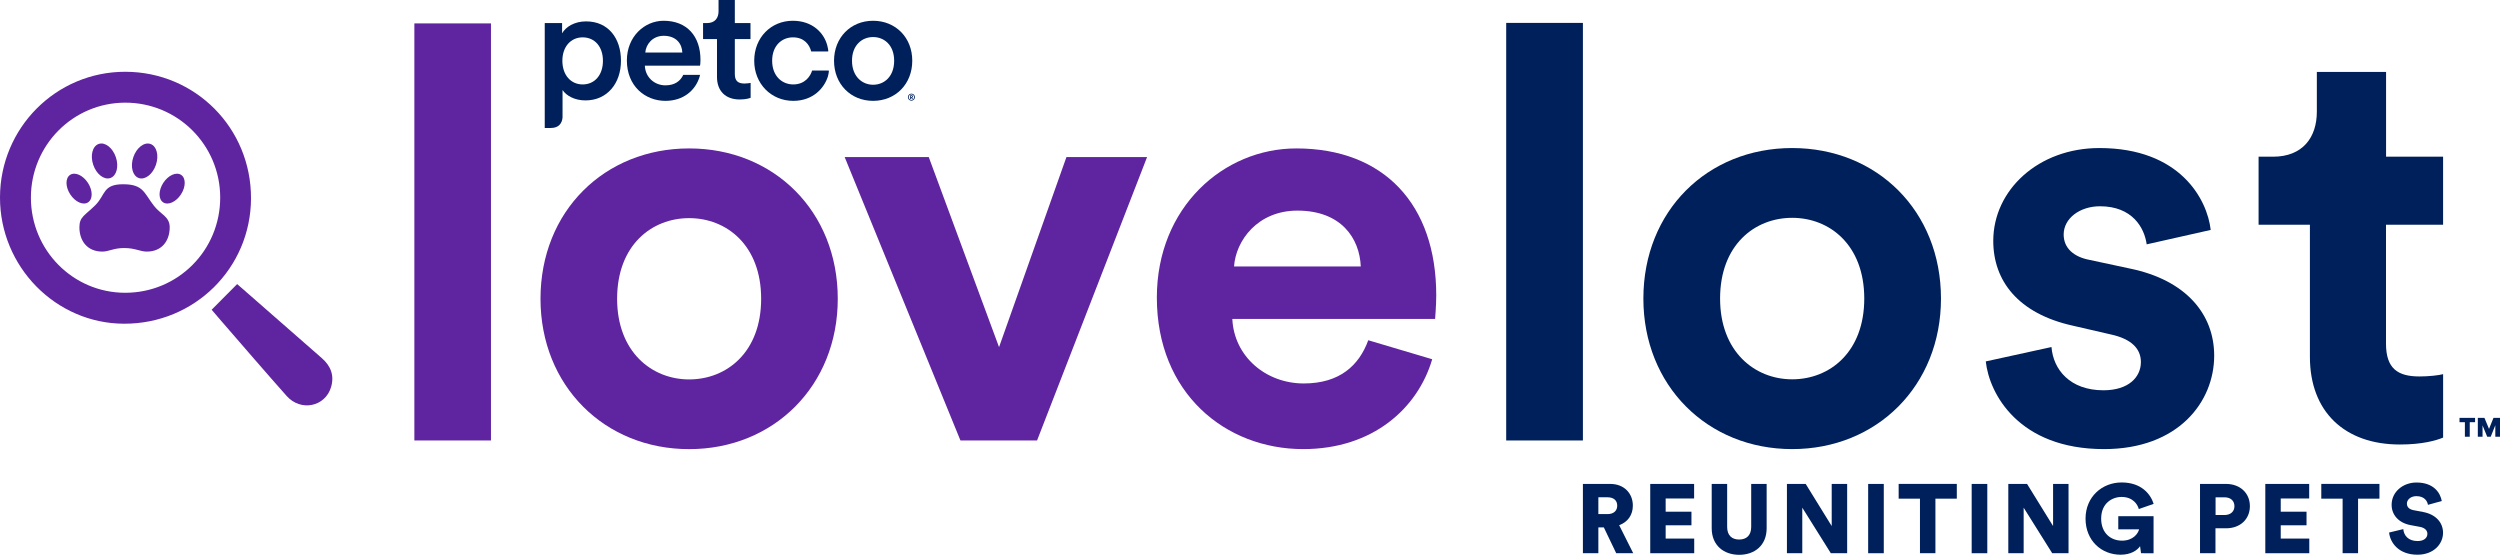
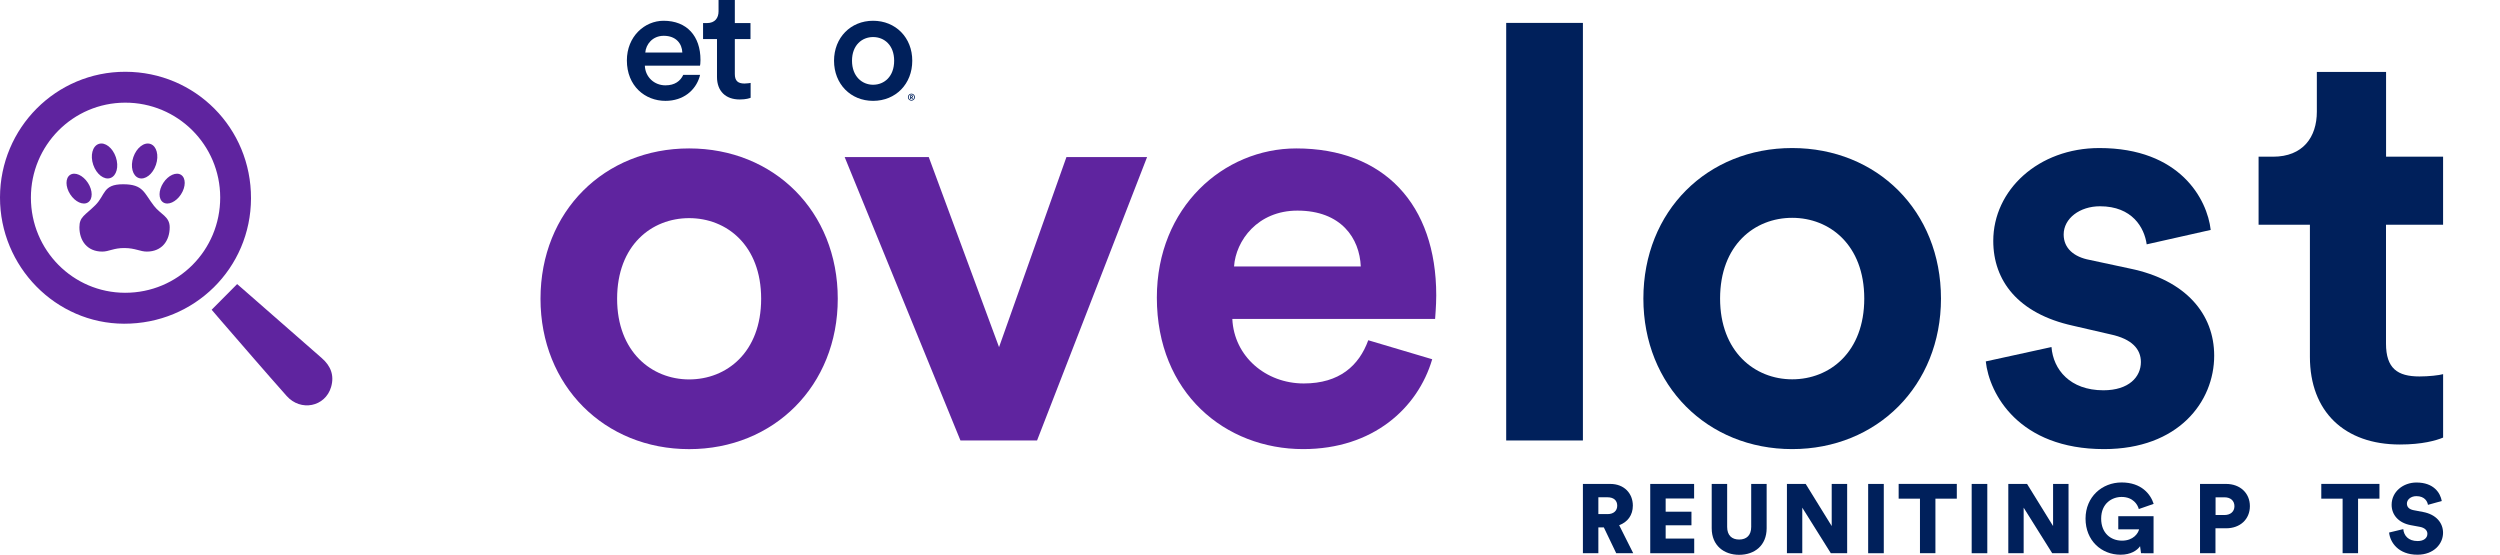
<svg xmlns="http://www.w3.org/2000/svg" version="1.1" id="Layer_1" x="0px" y="0px" viewBox="0 0 724.79 160.84" style="enable-background:new 0 0 724.79 160.84;" xml:space="preserve">
  <style type="text/css">
	.st0{fill:#00205B;}
	.st1{fill:#5F249F;}
</style>
  <g>
    <g>
      <path class="st0" d="M436.67,127.7V6.64h22.24V127.7H436.67z" />
      <path class="st0" d="M562.72,86.56c0,25.25-18.56,43.64-43.14,43.64c-24.58,0-43.14-18.39-43.14-43.64    c0-25.42,18.56-43.64,43.14-43.64C544.16,42.92,562.72,61.15,562.72,86.56z M540.48,86.56c0-15.55-10.03-23.41-20.9-23.41    c-10.87,0-20.9,7.86-20.9,23.41c0,15.38,10.03,23.41,20.9,23.41C530.45,109.97,540.48,102.11,540.48,86.56z" />
      <path class="st0" d="M594.76,100.61c0.5,6.52,5.35,12.54,15.05,12.54c7.36,0,10.87-3.85,10.87-8.19c0-3.68-2.51-6.69-8.86-8.03    l-10.87-2.51c-15.88-3.51-23.07-13.04-23.07-24.58c0-14.72,13.04-26.92,30.77-26.92c23.41,0,31.27,14.88,32.27,23.74l-18.56,4.18    c-0.67-4.85-4.18-11.04-13.54-11.04c-5.85,0-10.53,3.51-10.53,8.19c0,4.01,3.01,6.52,7.53,7.36l11.7,2.51    c16.22,3.34,24.41,13.21,24.41,25.25c0,13.38-10.37,27.09-31.94,27.09c-24.75,0-33.28-16.05-34.28-25.42L594.76,100.61z" />
      <path class="st0" d="M691.74,45.43h16.55v19.73h-16.55v34.45c0,7.19,3.34,9.53,9.7,9.53c2.68,0,5.69-0.33,6.86-0.67v18.39    c-2.01,0.84-6.02,2.01-12.54,2.01c-16.05,0-26.08-9.53-26.08-25.42V65.16h-14.88V45.43h4.18c8.7,0,12.71-5.69,12.71-13.04V20.85    h20.07V45.43z" />
    </g>
    <g>
      <g>
        <g>
          <g>
-             <path class="st1" d="M120.13,127.7V6.79h22.21V127.7H120.13z" />
            <path class="st1" d="M242.88,86.62c0,25.22-18.54,43.59-43.09,43.59c-24.55,0-43.09-18.37-43.09-43.59       c0-25.38,18.54-43.59,43.09-43.59C224.34,43.03,242.88,61.23,242.88,86.62z M220.67,86.62c0-15.53-10.02-23.38-20.88-23.38       s-20.88,7.85-20.88,23.38c0,15.37,10.02,23.38,20.88,23.38S220.67,102.15,220.67,86.62z" />
            <path class="st1" d="M300.66,127.7h-22.21l-33.57-82.17h24.38l20.38,55.11l19.54-55.11h23.38L300.66,127.7z" />
            <path class="st1" d="M415.22,104.15c-4.17,14.2-17.2,26.05-37.41,26.05c-22.55,0-42.42-16.2-42.42-43.92       c0-26.22,19.37-43.25,40.42-43.25c25.39,0,40.58,16.2,40.58,42.59c0,3.17-0.33,6.51-0.33,6.85h-58.79       c0.5,10.86,9.69,18.7,20.71,18.7c10.35,0,16.03-5.18,18.7-12.53L415.22,104.15z M394.51,77.26c-0.33-8.18-5.68-16.2-18.37-16.2       c-11.52,0-17.87,8.68-18.37,16.2H394.51z" />
          </g>
        </g>
        <g id="Petco_-_logotype_CMYK_6_">
          <g>
            <g>
              <path class="st0" d="M213.04,21.47V11.32h4.54V6.69h-4.54V0h-4.72v3.28c0,1.93-1.03,3.41-3.37,3.41h-1.12v4.63h4.04v11.01        c0,4.09,2.52,6.51,6.56,6.51c1.89,0,2.87-0.36,3.19-0.49v-4.31c-0.22,0.04-1.08,0.18-1.8,0.18        C213.89,24.21,213.04,23.4,213.04,21.47z" />
-               <path class="st0" d="M159.73,37.1c2.19,0,3.23-1.3,3.36-3.05V26.1c1.12,1.66,3.5,3.01,6.65,3.01c6.29,0,10.29-4.94,10.29-11.5        c0-6.47-3.64-11.41-10.11-11.41c-3.37,0-5.88,1.57-6.96,3.46V6.69h-5.03V37.1L159.73,37.1z M168.92,24.48        c-3.41,0-5.88-2.7-5.88-6.87c0-4.09,2.47-6.78,5.88-6.78c3.5,0,5.88,2.7,5.88,6.78C174.81,21.79,172.38,24.48,168.92,24.48z" />
              <path class="st0" d="M253.12,6.02c-6.51,0-11.32,4.9-11.32,11.59c0,6.74,4.81,11.63,11.32,11.63c6.56,0,11.36-4.9,11.36-11.63        C264.49,10.92,259.68,6.02,253.12,6.02z M253.12,24.57c-3.19,0-6.11-2.43-6.11-6.96c0-4.54,2.92-6.87,6.11-6.87        c3.23,0,6.11,2.34,6.11,6.87C259.23,22.19,256.36,24.57,253.12,24.57z" />
              <path class="st0" d="M203.08,17.38c0-6.92-3.95-11.36-10.69-11.36c-5.53,0-10.65,4.58-10.65,11.5        c0,7.41,5.26,11.72,11.18,11.72c5.26,0,8.71-3.1,9.88-6.92l0.16-0.62h-4.87c-0.83,1.77-2.42,3.04-5.17,3.04        c-3.23,0-5.84-2.38-5.97-5.7h15.99C202.99,18.96,203.08,18.24,203.08,17.38z M187.08,15.23c0.18-2.34,2.07-4.85,5.35-4.85        c3.59,0,5.3,2.29,5.39,4.85H187.08z" />
-               <path class="st0" d="M240.24,20.44h-4.79c-0.49,1.66-2.07,4.04-5.48,4.04c-3.28,0-6.11-2.47-6.11-6.87s2.83-6.78,6.02-6.78        c3.32,0,4.81,2.16,5.3,4.09l0.02-0.01l-0.02,0.01h4.89c0.2,0-0.16-1.46-0.22-1.71l0,0c0,0,0,0,0-0.01        c0-0.02-0.01-0.03-0.01-0.03l0,0c-0.91-3.49-4.14-7.15-10-7.15c-6.29,0-11.18,4.85-11.18,11.59c0,6.65,4.9,11.63,11.32,11.63        c5.75,0,9.03-3.73,10.06-7.14C240.04,22.1,240.46,20.44,240.24,20.44z" />
              <path class="st0" d="M264.23,27.15c0.56,0,1.02,0.46,1.02,1.02c0,0.56-0.46,1.02-1.02,1.02s-1.01-0.46-1.01-1.02        C263.22,27.61,263.67,27.15,264.23,27.15z M264.23,28.98c0.44,0,0.78-0.35,0.78-0.81c0-0.46-0.35-0.81-0.78-0.81        c-0.44,0-0.78,0.35-0.78,0.81C263.45,28.63,263.79,28.98,264.23,28.98z M264.2,28.32h-0.08v0.4h-0.24v-1.11h0.41        c0.22,0,0.38,0.16,0.38,0.35c0,0.15-0.09,0.27-0.23,0.33l0.23,0.43h-0.27L264.2,28.32z M264.25,28.12        c0.11,0,0.17-0.06,0.17-0.15c0-0.1-0.06-0.15-0.17-0.15h-0.14v0.31H264.25z" />
            </g>
          </g>
        </g>
      </g>
    </g>
    <g>
      <path class="st0" d="M464.98,152.91h-1.59v7.48h-4.48V140.3h7.96c3.97,0,6.52,2.72,6.52,6.29c0,2.72-1.5,4.79-3.97,5.67l4.08,8.13    h-4.93L464.98,152.91z M466.03,149.05c1.84,0,2.83-1.02,2.83-2.44c0-1.5-0.99-2.44-2.83-2.44h-2.64v4.87H466.03z" />
      <path class="st0" d="M478.43,160.39V140.3h12.72v4.22h-8.25v3.83h7.48v3.94h-7.48v3.85h8.28v4.25H478.43z" />
      <path class="st0" d="M496.25,153.13V140.3h4.48v12.47c0,2.44,1.36,3.65,3.48,3.65c2.13,0,3.49-1.22,3.49-3.65V140.3h4.48v12.84    c0,5.04-3.54,7.71-7.97,7.71C499.8,160.84,496.25,158.18,496.25,153.13z" />
      <path class="st0" d="M530.79,160.39l-8.28-13.21v13.21h-4.45V140.3h5.44l7.54,12.21V140.3h4.48v20.09H530.79z" />
      <path class="st0" d="M541.61,160.39V140.3h4.53v20.09H541.61z" />
      <path class="st0" d="M561.11,144.57v15.81h-4.48v-15.81h-6.18v-4.28h16.86v4.28H561.11z" />
      <path class="st0" d="M571.62,160.39V140.3h4.53v20.09H571.62z" />
      <path class="st0" d="M594.97,160.39l-8.28-13.21v13.21h-4.45V140.3h5.44l7.54,12.21V140.3h4.48v20.09H594.97z" />
      <path class="st0" d="M620.72,160.39l-0.28-2.04c-0.88,1.28-2.78,2.47-5.64,2.47c-5.58,0-10.17-4.11-10.17-10.46    c0-6.32,4.79-10.49,10.46-10.49c5.75,0,8.41,3.4,9.29,6.21l-4.31,1.5c-0.31-1.25-1.64-3.51-4.99-3.51c-2.72,0-5.92,1.81-5.92,6.29    c0,4.19,2.78,6.38,6.04,6.38c3.31,0,4.7-2.15,4.96-3.29h-6.04v-3.8h10.23v10.74H620.72z" />
      <path class="st0" d="M642.3,153.16v7.23h-4.48V140.3h7.57c4.08,0,6.89,2.69,6.89,6.43c0,3.8-2.81,6.43-6.89,6.43H642.3z     M644.94,149.31c1.7,0,2.86-0.99,2.86-2.55c0-1.62-1.16-2.58-2.86-2.58h-2.61v5.13H644.94z" />
-       <path class="st0" d="M656.75,160.39V140.3h12.72v4.22h-8.25v3.83h7.48v3.94h-7.48v3.85h8.28v4.25H656.75z" />
      <path class="st0" d="M683.64,144.57v15.81h-4.48v-15.81h-6.18v-4.28h16.86v4.28H683.64z" />
      <path class="st0" d="M703.9,146.36c-0.14-0.94-0.91-2.52-3.35-2.52c-1.67,0-2.75,1.05-2.75,2.15c0,0.96,0.59,1.67,1.98,1.93    l2.69,0.51c3.82,0.71,5.81,3.17,5.81,6.04c0,3.15-2.63,6.35-7.42,6.35c-5.56,0-7.94-3.6-8.22-6.43l4.11-0.99    c0.17,1.84,1.42,3.46,4.16,3.46c1.76,0,2.83-0.85,2.83-2.1c0-1.02-0.82-1.76-2.15-2.01l-2.75-0.51c-3.4-0.65-5.47-2.92-5.47-5.89    c0-3.8,3.34-6.46,7.2-6.46c5.02,0,6.91,3,7.34,5.36L703.9,146.36z" />
    </g>
    <g>
      <g>
        <g>
          <g>
            <path class="st1" d="M0,57.22c0.04-20.16,16.28-36.44,36.34-36.41c20.3,0.02,36.5,16.34,36.43,36.71       C72.71,77.77,56.36,93.9,35.96,93.85C16.16,93.8-0.04,77.3,0,57.22z M8.96,57.31c0.01,15.23,12.19,27.54,27.28,27.57       c15.32,0.03,27.62-12.29,27.6-27.65c-0.02-15.22-12.36-27.51-27.59-27.47C21.14,29.81,8.95,42.11,8.96,57.31z" />
            <path class="st1" d="M61.36,89.8c2.57-2.59,4.9-4.94,7.39-7.44c1.06,0.92,2.35,2.04,3.64,3.17c6.96,6.09,13.9,12.2,20.88,18.27       c2.64,2.29,3.71,5.07,2.71,8.43c-1.7,5.72-8.79,7.16-12.88,2.56c-6.43-7.24-12.73-14.58-19.08-21.89       C63.05,91.79,62.1,90.68,61.36,89.8z" />
          </g>
        </g>
        <g>
          <path class="st1" d="M44.64,59.68c-2.92-3.75-3.03-6.26-8.96-6.26s-5.06,3.1-8.05,6.07c-2.99,2.97-4.61,3.33-4.61,6.39      c0,3.9,2.25,7.06,6.62,7.06c1.98,0,3.31-1.06,6.47-1.03s4.48,1.03,6.47,1.03c4.37,0,6.62-3.16,6.62-7.06      C49.19,62.75,46.58,62.18,44.64,59.68z" />
          <g>
            <ellipse transform="matrix(0.838 -0.545 0.545 0.838 -26.109 21.36)" class="st1" cx="22.95" cy="54.69" rx="3.06" ry="4.76" />
            <ellipse transform="matrix(0.545 -0.838 0.838 0.545 -23.136 66.719)" class="st1" cx="49.93" cy="54.69" rx="4.76" ry="3.06" />
          </g>
          <g>
            <ellipse transform="matrix(0.947 -0.322 0.322 0.947 -13.405 12.227)" class="st1" cx="30.29" cy="46.67" rx="3.46" ry="5.22" />
            <ellipse transform="matrix(0.322 -0.947 0.947 0.322 -15.761 71.336)" class="st1" cx="41.91" cy="46.67" rx="5.22" ry="3.46" />
          </g>
        </g>
      </g>
    </g>
    <g>
-       <path class="st0" d="M716.02,122.4v4.21h-1.41v-4.21h-1.56v-1.26h4.51v1.26H716.02z M723.43,126.61v-3.33l-1.33,3.33h-1.02    l-1.35-3.28v3.28h-1.37v-5.47h1.92l1.33,3.21l1.29-3.21h1.89v5.47H723.43z" />
-     </g>
+       </g>
  </g>
</svg>